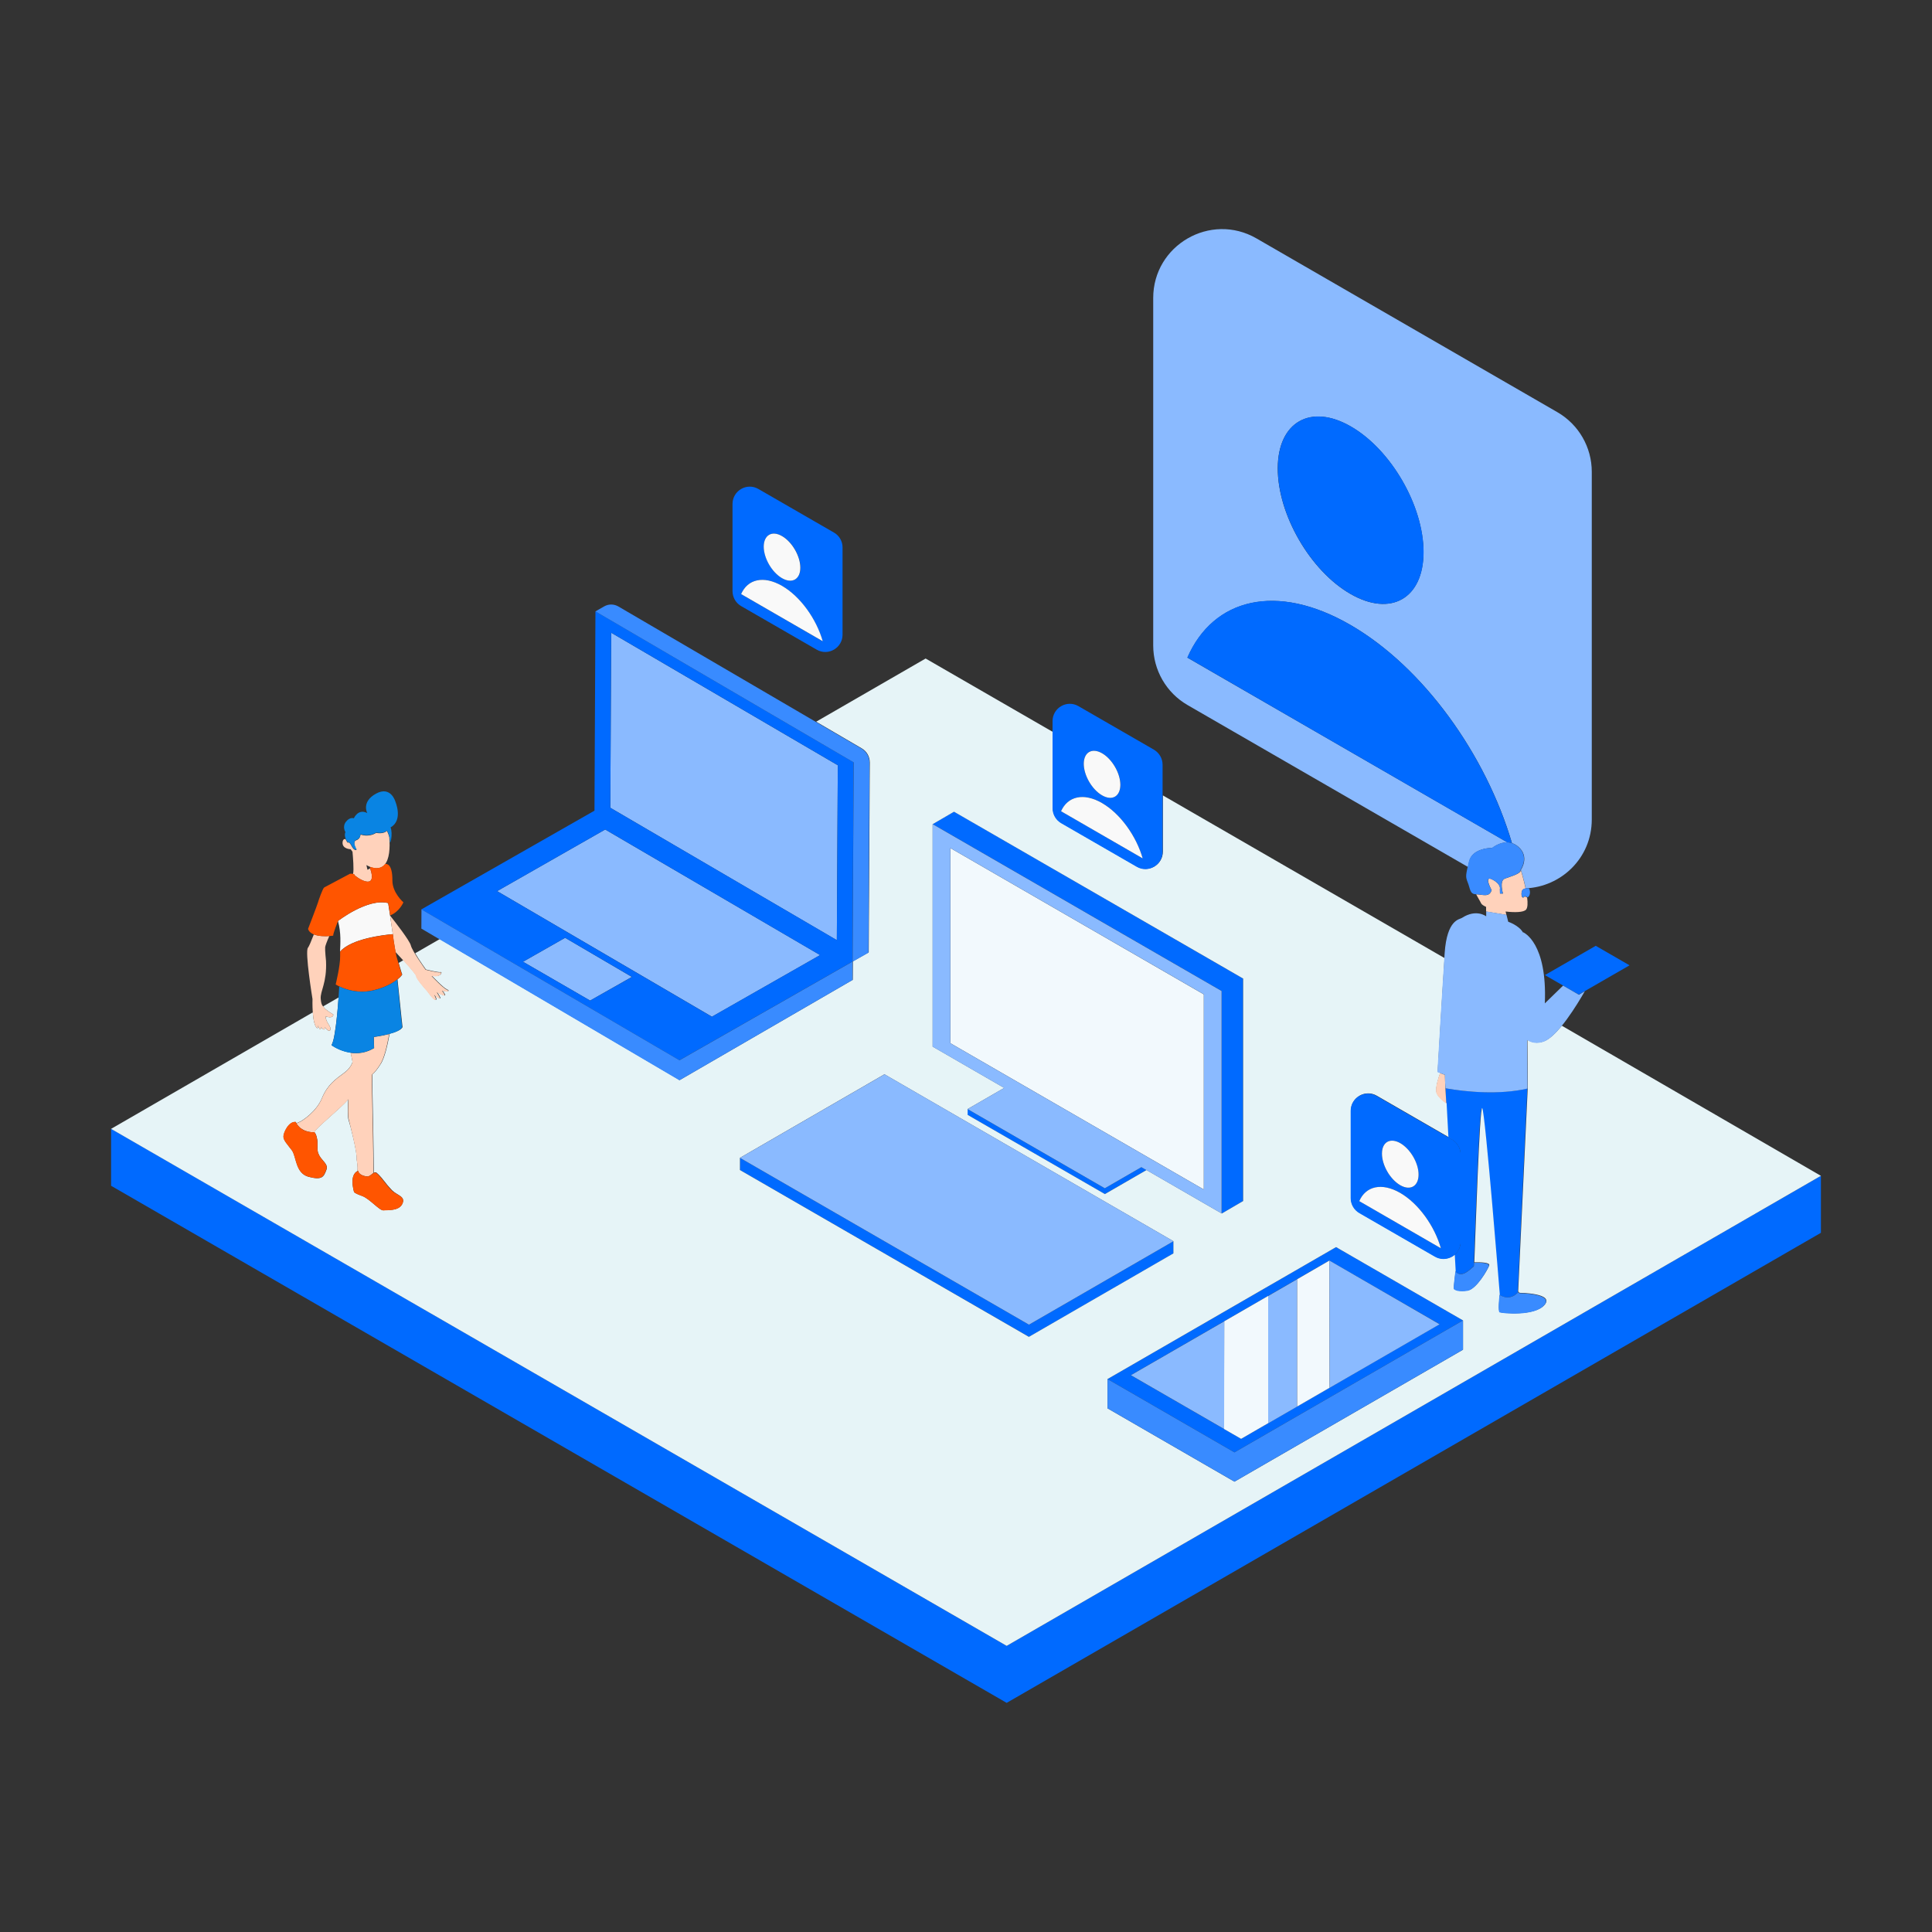
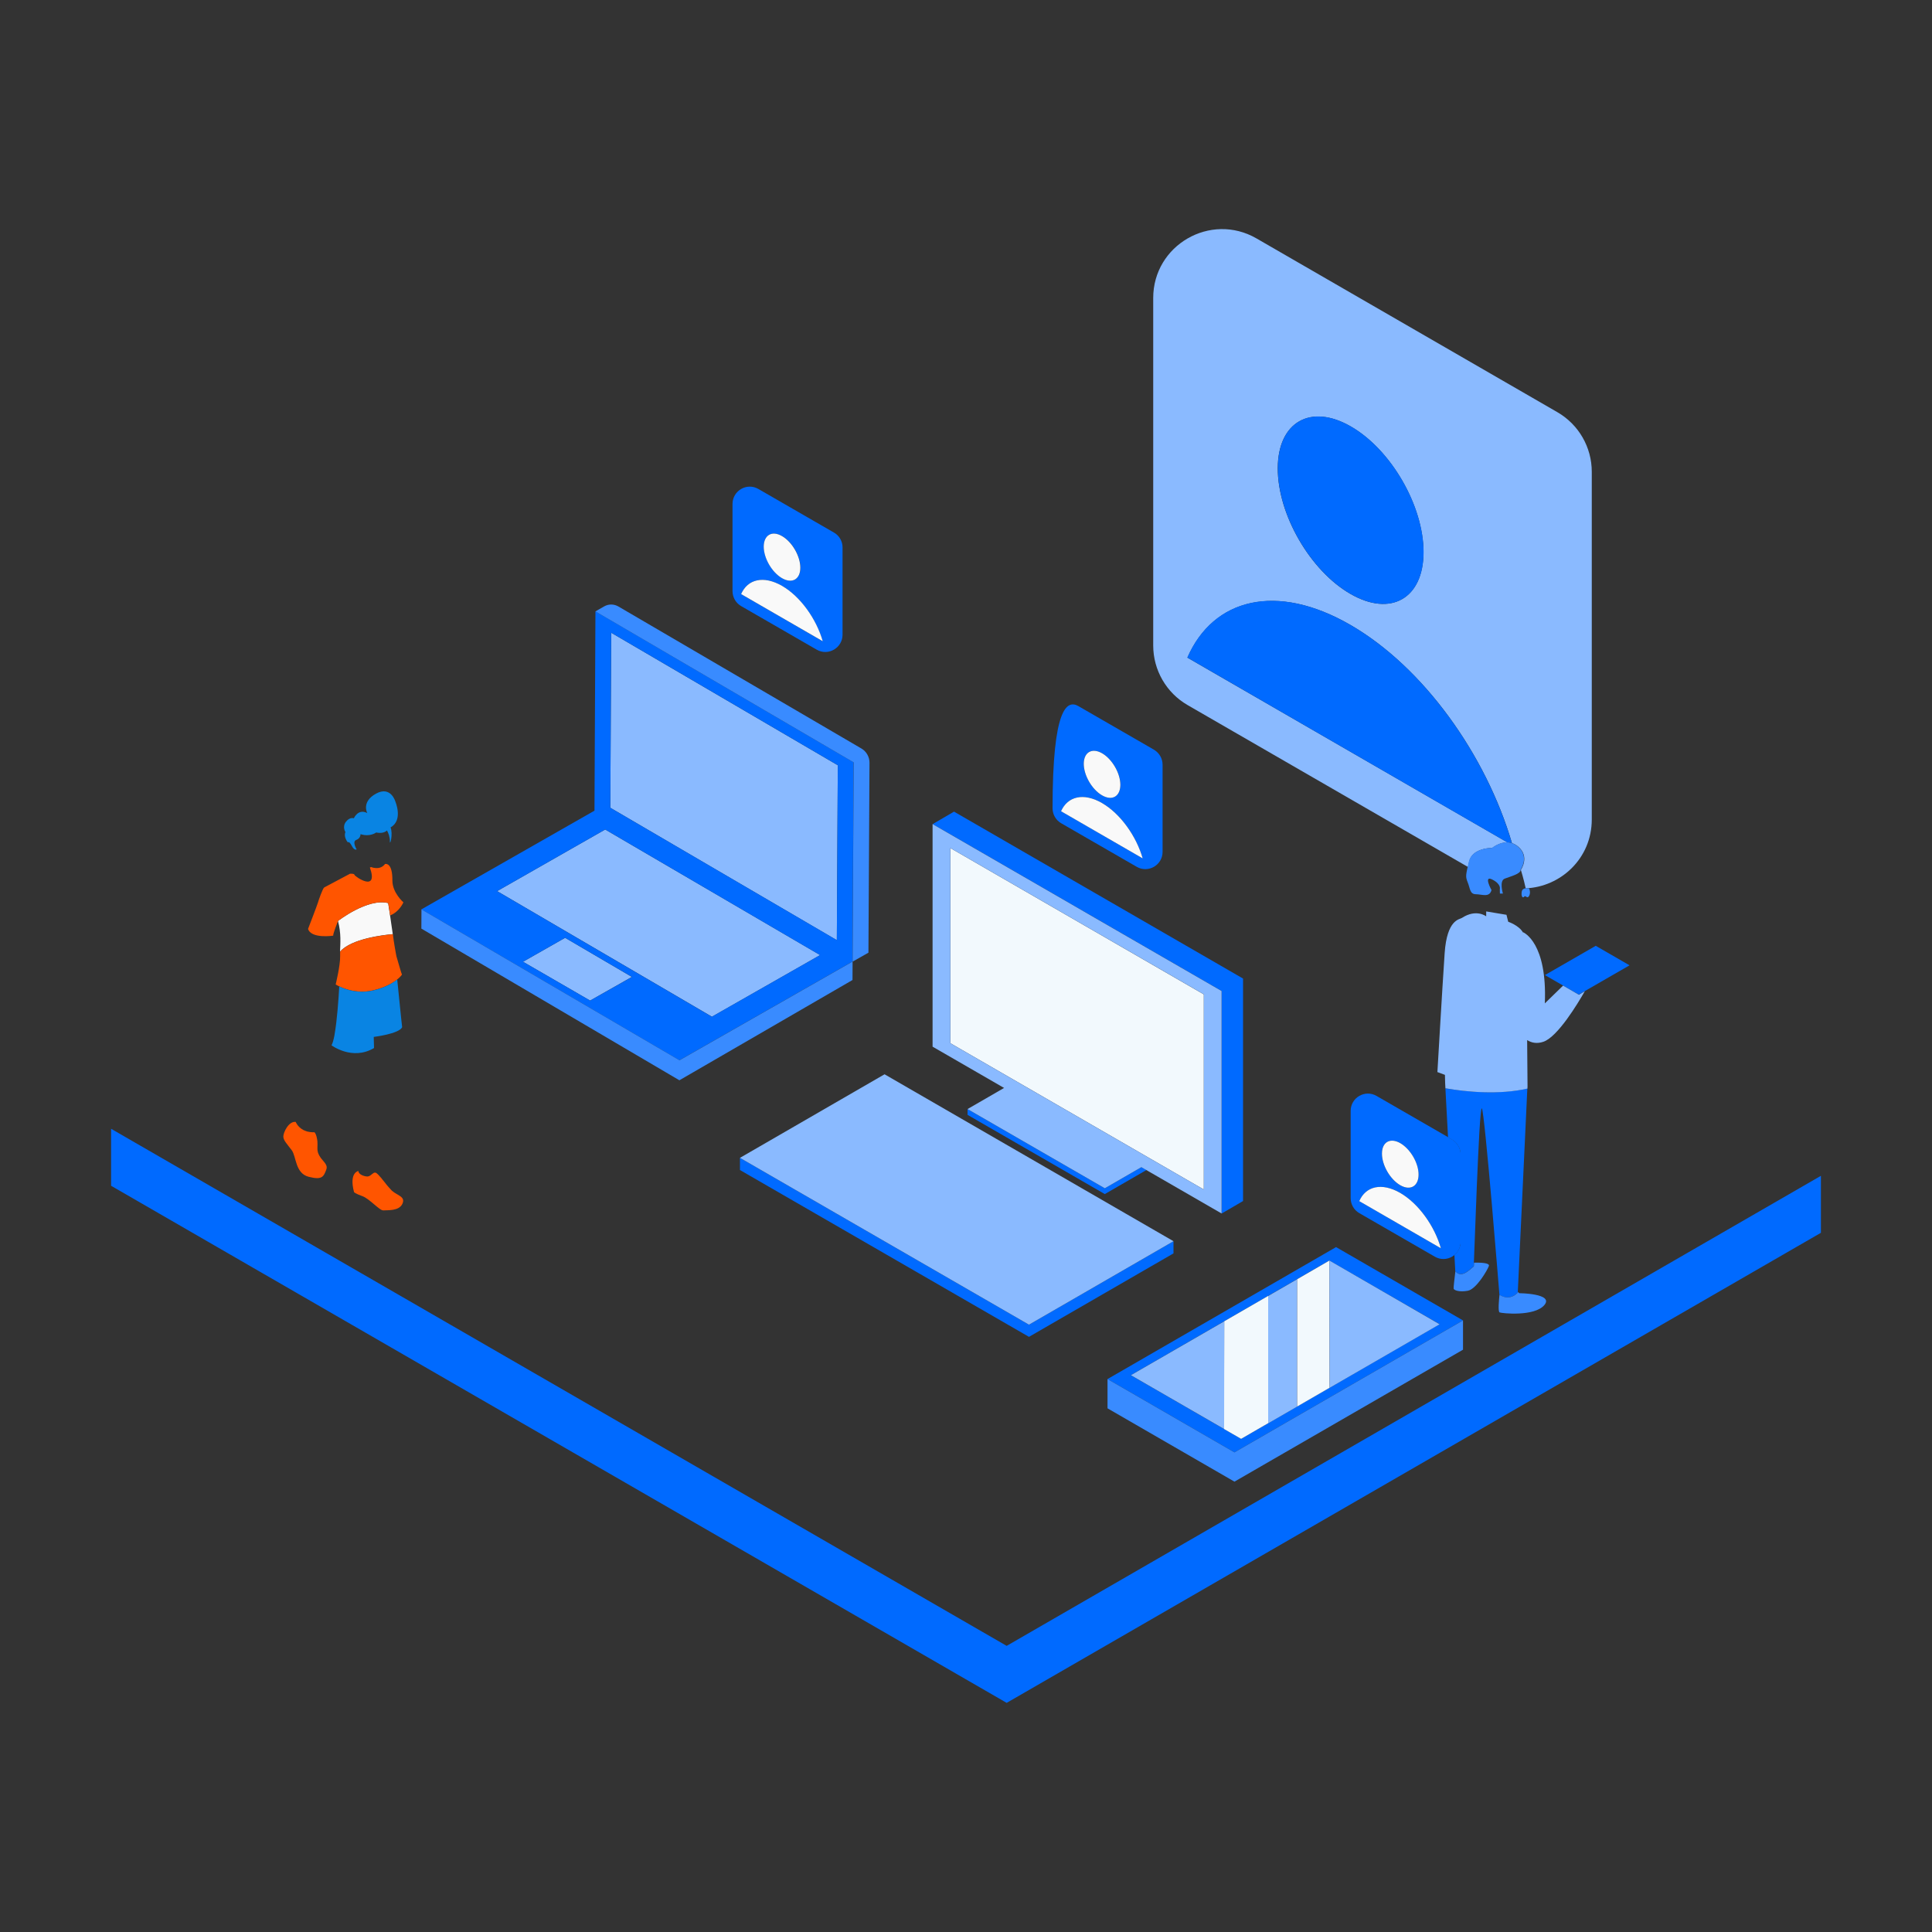
<svg xmlns="http://www.w3.org/2000/svg" width="600" height="600" viewBox="0 0 600 600" fill="none">
  <rect x="0" y="0" width="600" height="600" fill="#333333" stroke="none" />
  <path d="M565.5 365.16V382.86L312.63 528.84L34.5 368.25V350.55L312.63 511.14L565.5 365.16ZM454.35 410.07L383.37 451.05L343.95 428.28L414.93 387.3L454.35 410.07ZM385.44 446.85L447.09 411.24L412.83 391.47L351.18 427.08L385.44 446.85ZM319.56 411.39L229.8 359.58V363.36L319.56 415.17L364.44 389.25V385.47L319.56 411.39ZM386.04 303.9V372.99L379.41 376.86V307.77L289.65 255.93L296.28 252.06L386.04 303.9ZM356.04 363.36L343.11 370.83L300.48 346.23V344.43L343.11 369.03L354.48 362.46L338.25 353.07L356.04 363.36ZM448.89 337.98L448.8 336.45L449.7 353.19L450.93 353.91C452.58 354.87 453.6 356.64 453.6 358.56V385.62C453.6 387.33 452.82 388.77 451.68 389.73L451.95 394.77C454.11 397.56 457.53 393 457.65 393.36C457.77 393.72 459.3 343.23 460.2 344.22C461.1 345.24 465.66 402.12 465.66 402.12C469.08 404.28 471.36 401.37 471.36 401.37L474.36 337.38L474.33 338.04C465.57 340.05 455.43 339.09 448.89 337.98ZM495.57 293.73L479.79 302.82L490.29 308.88L506.07 299.79L495.57 293.73Z" fill="#006AFF" />
-   <path d="M114.33 365.31C114.36 365.31 114.36 365.31 114.39 365.31C114.42 365.31 114.45 365.31 114.48 365.28C114.42 365.28 114.39 365.28 114.33 365.31ZM114.57 365.22C114.57 365.22 114.54 365.22 114.54 365.25C114.51 365.25 114.51 365.25 114.48 365.28C114.51 365.25 114.54 365.25 114.57 365.22ZM116.16 325.47C115.98 325.59 115.77 325.68 115.59 325.8C115.8 325.71 115.98 325.59 116.16 325.47ZM114.72 365.16C114.69 365.16 114.69 365.19 114.66 365.19C114.63 365.19 114.63 365.22 114.6 365.22C114.66 365.19 114.69 365.19 114.72 365.16ZM115.44 325.89C115.29 325.95 115.17 326.01 115.02 326.1C115.14 326.01 115.29 325.95 115.44 325.89ZM113.37 307.92C113.43 307.92 113.49 307.92 113.58 307.92C113.52 307.92 113.43 307.92 113.37 307.92ZM111.9 326.97C112.05 326.94 112.23 326.91 112.38 326.88C112.23 326.94 112.05 326.97 111.9 326.97ZM111.66 327C111.57 327 111.48 327.03 111.39 327.03C111.48 327.03 111.57 327.03 111.66 327ZM115.02 364.98C114.96 365.01 114.93 365.04 114.9 365.07C114.9 365.07 114.87 365.07 114.87 365.1C114.93 365.04 114.99 365.01 115.02 364.98ZM114.3 365.31C114.21 365.34 114.12 365.34 114.03 365.34C114.09 365.34 114.12 365.34 114.18 365.34C114.21 365.34 114.21 365.34 114.24 365.34C114.27 365.31 114.27 365.31 114.3 365.31ZM117.99 321.72H117.96C117.96 321.72 117.96 321.72 117.99 321.72ZM118.41 321.63C118.38 321.63 118.35 321.63 118.32 321.66C118.32 321.66 118.35 321.66 118.41 321.63ZM116.52 321.96C116.49 321.96 116.46 321.96 116.43 321.96C116.49 321.96 116.52 321.96 116.52 321.96ZM118.8 321.57C118.77 321.57 118.71 321.6 118.68 321.6C118.71 321.57 118.74 321.57 118.8 321.57ZM117 321.87C116.97 321.87 116.94 321.87 116.91 321.87C116.94 321.9 116.97 321.9 117 321.87ZM120.03 321.3C120 321.3 119.94 321.33 119.91 321.33C119.94 321.33 119.97 321.3 120.03 321.3ZM120.66 305.85C120.6 305.88 120.57 305.91 120.51 305.94C120.54 305.91 120.6 305.88 120.66 305.85ZM120.45 321.21C120.42 321.21 120.39 321.24 120.36 321.24C120.36 321.21 120.42 321.21 120.45 321.21ZM115.11 307.71C115.17 307.71 115.26 307.68 115.32 307.68C115.26 307.68 115.2 307.68 115.11 307.71ZM119.61 321.39C119.55 321.39 119.52 321.42 119.46 321.42C119.52 321.42 119.55 321.42 119.61 321.39ZM452.94 388.29C452.97 388.26 452.97 388.23 453 388.17C452.97 388.2 452.94 388.23 452.94 388.29ZM453.15 387.87C453.12 387.9 453.12 387.96 453.09 387.99C453.09 387.96 453.12 387.93 453.15 387.87ZM452.82 388.44C452.79 388.47 452.79 388.5 452.76 388.53C452.79 388.5 452.82 388.47 452.82 388.44ZM116.37 321.96C116.34 321.96 116.34 321.96 116.31 321.96C116.31 321.99 116.34 321.99 116.37 321.96ZM453.42 387.12C453.39 387.21 453.36 387.27 453.33 387.36C453.36 387.3 453.39 387.21 453.42 387.12ZM453.6 386.1C453.6 386.19 453.6 386.25 453.57 386.34C453.6 386.25 453.6 386.16 453.6 386.1ZM453.45 387C453.48 386.94 453.48 386.88 453.51 386.79C453.48 386.85 453.48 386.94 453.45 387ZM453.54 386.67C453.54 386.61 453.57 386.52 453.57 386.46C453.54 386.52 453.54 386.58 453.54 386.67ZM350.76 257.76C350.1 256.77 349.41 255.84 348.69 254.97C349.41 255.87 350.1 256.8 350.76 257.76ZM352.23 260.19C351.99 259.77 351.78 259.38 351.54 258.96C351.75 259.35 351.99 259.77 352.23 260.19ZM345.87 252.06C346.2 252.36 346.53 252.66 346.83 252.99C346.5 252.66 346.2 252.33 345.87 252.06ZM112.59 326.85C112.71 326.82 112.83 326.79 112.95 326.79C112.83 326.82 112.71 326.85 112.59 326.85ZM348.69 254.97C348.09 254.25 347.49 253.59 346.83 252.96C347.46 253.59 348.09 254.28 348.69 254.97ZM345.36 251.61C345.03 251.34 344.7 251.04 344.34 250.8C344.67 251.07 345.03 251.34 345.36 251.61ZM338.22 242.76C337.95 242.31 337.74 241.86 337.53 241.38C337.74 241.86 337.98 242.31 338.22 242.76ZM337.14 247.59C336.84 247.56 336.51 247.53 336.21 247.53C336.51 247.53 336.84 247.53 337.14 247.59ZM339.54 244.62C339.87 245.01 340.2 245.37 340.56 245.7C340.2 245.37 339.84 245.01 339.54 244.62ZM338.61 247.86C338.28 247.77 337.95 247.71 337.62 247.65C337.95 247.71 338.25 247.77 338.61 247.86ZM442.05 377.01C441.81 376.68 441.54 376.35 441.27 376.05C441.54 376.38 441.78 376.68 442.05 377.01ZM92.16 349.11C92.25 349.23 92.34 349.38 92.49 349.56C92.43 349.47 92.37 349.41 92.34 349.35C92.31 349.32 92.31 349.29 92.28 349.26C92.22 349.2 92.19 349.14 92.16 349.11ZM93.03 350.16C93.12 350.25 93.21 350.34 93.33 350.4C93.21 350.31 93.12 350.25 93.03 350.16ZM93.42 350.46C93.66 350.64 93.9 350.79 94.17 350.94C94.02 350.88 93.9 350.79 93.78 350.7C93.75 350.67 93.72 350.64 93.66 350.64C93.57 350.58 93.51 350.52 93.42 350.46ZM93.03 350.13C93 350.1 93 350.1 92.97 350.07C92.91 350.01 92.85 349.95 92.79 349.89C92.85 349.98 92.94 350.04 93.03 350.13ZM92.52 349.59L92.49 349.56C92.49 349.56 92.49 349.59 92.52 349.59ZM92.52 349.62C92.58 349.68 92.61 349.74 92.67 349.8L92.7 349.83C92.64 349.77 92.58 349.68 92.52 349.62ZM109.23 327C109.26 327 109.29 327 109.35 327C109.32 327 109.29 327 109.23 327ZM431.91 354.27C432.21 354.24 432.54 354.24 432.9 354.3C432.57 354.24 432.24 354.21 431.91 354.27ZM433.44 354.39C433.77 354.48 434.1 354.6 434.43 354.78C434.1 354.63 433.77 354.48 433.44 354.39ZM425.16 369.51C425.52 369.3 425.88 369.15 426.27 369C425.88 369.12 425.52 369.3 425.16 369.51ZM443.34 378.84C445.14 381.57 446.58 384.6 447.45 387.63C446.58 384.63 445.17 381.57 443.34 378.84ZM424.14 370.2C424.32 370.05 424.47 369.93 424.65 369.81C424.5 369.93 424.32 370.05 424.14 370.2ZM451.92 389.55L451.89 389.58C451.92 389.55 451.92 389.55 451.92 389.55ZM434.73 354.93C434.76 354.96 434.82 354.99 434.85 354.99C435.27 355.23 435.66 355.53 436.05 355.83C435.66 355.5 435.24 355.23 434.85 354.99C434.82 354.99 434.79 354.96 434.73 354.93ZM442.23 377.28C442.47 377.61 442.71 377.94 442.95 378.27C442.74 377.94 442.5 377.61 442.23 377.28ZM430.14 362.46C430.35 362.91 430.56 363.39 430.83 363.84C430.56 363.39 430.32 362.94 430.14 362.46ZM430.83 363.84C431.1 364.29 431.37 364.71 431.67 365.13C431.37 364.71 431.07 364.29 430.83 363.84ZM440.19 366.78C440.34 366.39 440.43 365.97 440.49 365.49C440.43 365.94 440.34 366.39 440.19 366.78ZM440.52 364.83C440.52 365.07 440.52 365.28 440.49 365.49C440.52 365.25 440.52 365.04 440.52 364.83C440.52 364.38 440.49 363.93 440.4 363.45C440.49 363.9 440.52 364.38 440.52 364.83ZM432.12 365.7C432.27 365.88 432.45 366.09 432.63 366.27C432.45 366.09 432.27 365.91 432.12 365.7ZM438.45 373.14C438.12 372.84 437.79 372.57 437.46 372.3C437.79 372.54 438.12 372.84 438.45 373.14ZM121.44 305.43C121.41 305.43 121.41 305.46 121.38 305.46C121.41 305.46 121.44 305.46 121.44 305.43ZM120.93 305.73C120.96 305.7 121.02 305.7 121.05 305.67C121.02 305.67 120.99 305.7 120.93 305.73ZM111.93 307.95C111.87 307.95 111.81 307.95 111.75 307.95C111.81 307.92 111.87 307.95 111.93 307.95ZM111.18 307.89C111.12 307.89 111.06 307.89 111 307.89C111.09 307.89 111.15 307.89 111.18 307.89ZM110.58 327.06C110.52 327.06 110.49 327.06 110.43 327.06C110.49 327.06 110.55 327.06 110.58 327.06ZM116.76 307.32C116.82 307.29 116.91 307.29 116.97 307.26C116.91 307.29 116.85 307.29 116.76 307.32ZM117.39 307.14C117.48 307.11 117.54 307.08 117.63 307.08C117.54 307.11 117.45 307.11 117.39 307.14ZM118.74 306.69C118.65 306.72 118.59 306.75 118.5 306.78C118.59 306.75 118.68 306.72 118.74 306.69ZM109.71 307.71C109.65 307.71 109.59 307.68 109.53 307.68C109.62 307.71 109.65 307.71 109.71 307.71ZM119.04 306.57C119.1 306.54 119.19 306.51 119.25 306.48C119.19 306.51 119.13 306.54 119.04 306.57ZM324.45 345.12L350.46 360.15L342.03 355.29L324.45 345.12ZM565.5 365.16L312.63 511.14L34.5 350.58L97.14 314.4C97.29 316.47 97.65 318.66 98.49 319.32C98.49 319.32 98.82 319.41 98.7 318.48C98.7 318.48 99.57 320.73 99.72 319.02C99.72 319.02 101.04 320.61 100.83 319.02C100.83 319.02 102.27 320.85 102.6 319.8C102.93 318.72 101.25 317.73 101.1 315.63C101.1 315.63 103.41 316.53 103.53 315.09C103.53 315.09 100.89 313.47 100.65 312.93C100.59 312.78 100.47 312.66 100.35 312.54L105.15 309.78C104.88 313.5 104.49 317.79 103.95 320.91C103.89 321.33 103.8 321.72 103.74 322.08C103.74 322.08 103.74 322.08 103.74 322.11C103.71 322.29 103.65 322.47 103.62 322.62C103.59 322.77 103.56 322.95 103.5 323.07V323.1C103.47 323.25 103.41 323.37 103.38 323.52C103.38 323.55 103.38 323.55 103.35 323.58C103.32 323.7 103.29 323.82 103.23 323.91V323.94C103.2 324.06 103.14 324.15 103.11 324.24C103.11 324.27 103.08 324.27 103.08 324.3C103.05 324.39 102.99 324.48 102.96 324.57C102.96 324.57 105.42 326.43 108.9 326.91C109.23 328.41 109.41 329.37 109.41 329.37C109.41 329.37 109.44 329.55 109.47 329.88C109.11 330.84 108.39 332.04 106.98 333.09C104.16 335.16 101.67 336.9 99.99 341.01C98.31 345.12 93.96 348.09 92.73 348.54C92.55 348.6 92.31 348.69 92.07 348.81C92.1 348.87 92.13 348.93 92.16 348.99C91.95 348.66 91.89 348.45 91.89 348.45C89.7 348.15 88.02 351.78 88.05 353.01C88.08 354.21 89.22 355.32 90.66 357.24C92.1 359.16 91.71 364.41 95.91 365.49C100.11 366.57 100.56 365.46 101.4 363.24C101.91 361.92 100.77 361.02 99.78 359.76C99.69 359.67 99.63 359.55 99.54 359.46C99.54 359.43 99.51 359.43 99.51 359.4C99.45 359.28 99.36 359.19 99.3 359.07C99.3 359.07 99.3 359.04 99.27 359.04C99.21 358.92 99.15 358.83 99.09 358.71C99.09 358.68 99.06 358.68 99.06 358.65C99 358.53 98.94 358.41 98.91 358.29C98.91 358.29 98.91 358.26 98.88 358.26C98.82 358.11 98.76 357.96 98.73 357.81C98.73 357.78 98.73 357.78 98.73 357.75C98.7 357.6 98.67 357.45 98.64 357.3C98.61 357.18 98.61 357.03 98.61 356.91C98.61 356.88 98.61 356.85 98.61 356.82C98.61 356.67 98.61 356.49 98.61 356.34C98.64 355.68 98.64 355.14 98.61 354.63C98.61 354.63 98.61 354.63 98.61 354.6C98.61 354.6 98.61 354.6 98.61 354.57C98.61 354.48 98.58 354.39 98.58 354.3C98.58 354.24 98.58 354.18 98.55 354.12C98.55 354.03 98.52 353.94 98.52 353.85C98.52 353.82 98.52 353.76 98.49 353.73C98.4 353.16 98.25 352.71 98.13 352.38C98.04 352.17 97.95 351.99 97.86 351.87C97.8 351.78 97.77 351.75 97.74 351.72C97.71 351.69 97.68 351.66 97.68 351.66C97.65 351.66 97.59 351.66 97.56 351.66C97.98 350.4 105.51 344.46 108.15 341.43C107.94 344.13 107.97 347.01 108.24 347.79C108.72 349.14 111.06 358.29 110.76 360.03C110.76 360.03 111.27 362.73 110.97 363.51C110.94 363.6 110.91 363.69 110.85 363.78C110.1 364.2 108.75 365.61 109.95 370.2C109.95 370.2 110.25 370.65 112.5 371.43C114.75 372.24 117.9 376.02 119.07 375.87C120.24 375.72 123.87 376.17 124.95 373.86C126.03 371.55 123.45 371.28 121.83 369.72C121.8 369.69 121.74 369.63 121.71 369.6C121.41 369.3 121.11 368.97 120.78 368.58C120.66 368.43 120.51 368.28 120.39 368.13C120.27 367.98 120.12 367.8 120 367.65C119.91 367.53 119.79 367.41 119.7 367.26C119.49 366.99 119.28 366.75 119.07 366.48C119.01 366.39 118.92 366.33 118.86 366.24C118.86 366.24 118.86 366.24 118.86 366.21C118.8 366.12 118.74 366.06 118.65 365.97C118.65 365.97 118.65 365.97 118.65 365.94C118.59 365.85 118.53 365.79 118.44 365.7C117.87 365.04 117.36 364.5 117 364.23C116.91 364.17 116.85 364.14 116.79 364.11C116.76 364.11 116.73 364.08 116.7 364.08C116.67 364.08 116.64 364.08 116.61 364.08C116.55 364.08 116.49 364.08 116.46 364.08H116.43C116.4 364.08 116.34 364.11 116.31 364.11H116.28C116.25 364.11 116.19 364.14 116.16 364.17C116.13 364.17 116.1 364.2 116.1 364.2C116.1 364.17 116.1 364.17 116.1 364.14C116.13 363.45 115.92 351.36 115.92 351.36L115.62 336.57C115.62 336.57 115.65 335.28 115.68 333.63C116.31 333.12 117.18 332.13 118.32 330.3C119.4 328.53 120.3 324.96 120.99 321.06C122.82 320.58 124.56 319.89 125.01 318.99L124.68 315.96L123.45 304.17C124.56 303.3 124.98 302.61 124.92 302.61C124.86 302.61 124.29 300.69 123.81 299.04L125.31 298.17C127.47 300.54 129.33 302.73 129.33 303.12C129.33 304.05 132.81 307.86 132.81 307.86C132.81 307.86 134.76 310.68 135.33 310.53C135.9 310.38 134.97 308.91 134.97 308.91C134.97 308.91 135.93 309.9 136.59 310.05C137.25 310.23 135.78 308.16 135.78 308.16C135.78 308.16 137.52 309.15 138.09 309.15C138.69 309.18 137.4 307.65 137.4 307.65C139.05 308.13 139.95 307.74 138.81 307.26C137.67 306.78 134.13 303.03 134.13 303.03C137.13 303.57 137.46 301.71 136.83 301.89C136.2 302.07 132.27 301.08 132.27 301.08C132.27 301.08 130.29 298.35 128.94 296.04L136.59 291.63L211.08 335.43L264.84 304.29L264.87 298.56L269.79 295.77L270.12 236.79C270.12 234.99 269.19 233.31 267.63 232.41L253.47 224.13L287.46 204.51L326.97 227.31V250.92C326.97 252.84 327.99 254.61 329.64 255.57L353.1 269.1C356.67 271.17 361.14 268.59 361.14 264.45V247.02L448.62 297.54C447.87 308.94 446.49 332.85 446.49 332.85L447.3 333.15C446.76 334.71 445.8 337.53 446.1 339.12C446.31 340.26 447.93 341.73 449.25 342.63L448.98 337.41L449.82 353.1L451.05 353.82L427.59 340.29C424.02 338.22 419.55 340.8 419.55 344.94V372C419.55 373.92 420.57 375.69 422.22 376.65L445.68 390.18C447.78 391.38 450.18 390.99 451.8 389.64L452.07 394.62C451.8 396.87 451.47 399.75 451.53 400.05C451.62 400.53 453.24 401.19 455.91 400.71C458.58 400.23 462 394.32 462.48 393C462.84 392.01 459.6 391.98 457.86 392.01C458.19 384.27 459.51 343.2 460.32 344.13C461.22 345.15 465.78 402.03 465.78 402.03C465.78 402.03 465.78 402 465.78 401.94C465.63 403.32 465.24 407.25 465.81 407.49C466.47 407.79 476.67 408.81 479.7 405.21C482.76 401.58 471.9 401.49 471.9 401.49C471.9 401.49 471.72 401.31 471.48 401.1L474.48 337.29C474.48 337.29 474.45 330.96 474.36 322.89C475.62 323.73 477.33 324.15 479.43 323.4C481.14 322.8 483.12 320.88 485.04 318.54L565.5 365.16ZM289.65 325.02L311.88 337.86L300.51 344.43V346.23L343.14 370.83L356.07 363.36L379.44 376.86L386.07 372.99V303.9L296.28 252.09L289.65 255.96V325.02ZM319.53 415.17L364.41 389.25V385.47L274.68 333.63L229.8 359.58V363.36L319.53 415.17ZM454.35 410.07L414.93 387.3L343.95 428.28V437.37L383.37 460.14L454.35 419.16V410.07Z" fill="#E6F4F7" />
  <path d="M412.86 391.47L412.92 430.98L402.81 436.83V397.29L412.86 391.47ZM380.19 410.34L380.13 443.79L385.44 446.85L393.84 441.99V402.45L380.19 410.34ZM295.14 263.37V323.97L373.86 369.42V308.82L295.14 263.37Z" fill="#F2F9FD" />
  <path d="M456.27 267.54C457.23 263.25 463.47 263.31 463.47 263.31C463.47 263.31 465.57 261.57 468.12 261.6L368.76 204.24C376.83 185.82 396.48 180.84 419.37 194.07C442.08 207.18 461.49 234.42 469.56 261.84C470.19 262.05 470.85 262.38 471.48 262.92C475.2 266.07 472.32 270.15 472.32 270.15C472.32 270.15 473.19 272.94 473.82 275.88C484.65 275.43 494.34 266.64 494.34 254.49V146.52C494.34 138.87 490.26 131.82 483.66 128.01L390.21 74.04C375.96 65.82 358.14 76.11 358.14 92.55V200.46C358.14 208.11 362.22 215.16 368.82 218.97L455.91 269.25C455.97 268.8 456.12 268.2 456.27 267.54ZM419.52 132.45C432.03 139.65 442.11 157.14 442.08 171.51C442.05 185.88 431.88 191.67 419.37 184.44C406.86 177.24 396.78 159.75 396.81 145.38C396.87 131.04 407.04 125.25 419.52 132.45ZM260.19 237.66L259.89 291.99L189.54 250.86L189.81 196.5L260.19 237.66ZM187.95 257.61L154.38 276.75L221.1 315.75L254.7 296.61L187.95 257.61ZM175.5 291.24L162.42 298.68L183.27 310.74L196.23 303.39L175.5 291.24Z" fill="#8ABAFF" />
  <path d="M184.92 189.84L184.62 251.76L264.75 298.62L265.08 236.73L184.92 189.84ZM259.89 291.96L189.54 250.86L189.81 196.5L260.19 237.66L259.89 291.96ZM184.62 251.76L130.86 282.42L210.99 329.28L264.75 298.62L184.62 251.76ZM183.27 310.74L162.42 298.68L175.5 291.24L196.26 303.39L183.27 310.74ZM154.38 276.75L187.95 257.61L254.67 296.61L221.07 315.75L154.38 276.75Z" fill="#006AFF" />
-   <path d="M396.84 145.38C396.87 131.01 407.04 125.22 419.55 132.45C432.06 139.65 442.14 157.14 442.11 171.51C442.08 185.88 431.91 191.67 419.4 184.44C406.89 177.24 396.78 159.75 396.84 145.38ZM469.53 261.81C461.46 234.39 442.05 207.15 419.34 194.04C396.42 180.81 376.77 185.79 368.73 204.21L468.09 261.6C468.57 261.6 469.05 261.66 469.53 261.81ZM261.66 170.01V197.1C261.66 201.24 257.19 203.82 253.62 201.75L230.16 188.22C228.51 187.26 227.49 185.49 227.49 183.57V156.51C227.49 152.37 231.96 149.79 235.53 151.86L258.99 165.39C260.64 166.32 261.66 168.09 261.66 170.01ZM237.21 169.74C237.21 173.34 239.73 177.72 242.88 179.55C246 181.35 248.55 179.91 248.58 176.31C248.58 172.71 246.06 168.33 242.91 166.5C239.76 164.67 237.21 166.14 237.21 169.74ZM255.48 199.14C253.5 192.21 248.58 185.28 242.85 181.95C237.09 178.62 232.17 179.88 230.16 184.5L255.48 199.14ZM361.05 237.48V264.54C361.05 268.68 356.58 271.26 353.01 269.19L329.55 255.66C327.9 254.7 326.88 252.93 326.88 251.01V223.95C326.88 219.81 331.35 217.23 334.92 219.3L358.38 232.83C360 233.79 361.05 235.56 361.05 237.48ZM336.57 237.18C336.57 240.78 339.09 245.16 342.24 246.99C345.36 248.79 347.91 247.35 347.94 243.75C347.97 240.15 345.42 235.77 342.27 233.94C339.15 232.14 336.6 233.58 336.57 237.18ZM354.87 266.58C352.89 259.65 347.97 252.72 342.24 249.39C336.48 246.06 331.56 247.32 329.55 251.94L354.87 266.58ZM453.63 358.56V385.62C453.63 389.76 449.16 392.34 445.59 390.27L422.13 376.74C420.48 375.78 419.46 374.01 419.46 372.09V345C419.46 340.86 423.93 338.28 427.5 340.35L450.96 353.88C452.61 354.87 453.63 356.64 453.63 358.56ZM429.18 358.26C429.18 361.86 431.7 366.24 434.85 368.07C438 369.9 440.52 368.43 440.55 364.83C440.55 361.23 438.03 356.85 434.88 355.02C431.73 353.22 429.18 354.66 429.18 358.26ZM447.48 387.66C445.5 380.73 440.58 373.8 434.85 370.47C429.09 367.14 424.17 368.4 422.16 373.02L447.48 387.66Z" fill="#006AFF" />
+   <path d="M396.84 145.38C396.87 131.01 407.04 125.22 419.55 132.45C432.06 139.65 442.14 157.14 442.11 171.51C442.08 185.88 431.91 191.67 419.4 184.44C406.89 177.24 396.78 159.75 396.84 145.38ZM469.53 261.81C461.46 234.39 442.05 207.15 419.34 194.04C396.42 180.81 376.77 185.79 368.73 204.21L468.09 261.6C468.57 261.6 469.05 261.66 469.53 261.81ZM261.66 170.01V197.1C261.66 201.24 257.19 203.82 253.62 201.75L230.16 188.22C228.51 187.26 227.49 185.49 227.49 183.57V156.51C227.49 152.37 231.96 149.79 235.53 151.86L258.99 165.39C260.64 166.32 261.66 168.09 261.66 170.01ZM237.21 169.74C237.21 173.34 239.73 177.72 242.88 179.55C246 181.35 248.55 179.91 248.58 176.31C248.58 172.71 246.06 168.33 242.91 166.5C239.76 164.67 237.21 166.14 237.21 169.74ZM255.48 199.14C253.5 192.21 248.58 185.28 242.85 181.95C237.09 178.62 232.17 179.88 230.16 184.5L255.48 199.14ZM361.05 237.48V264.54C361.05 268.68 356.58 271.26 353.01 269.19L329.55 255.66C327.9 254.7 326.88 252.93 326.88 251.01C326.88 219.81 331.35 217.23 334.92 219.3L358.38 232.83C360 233.79 361.05 235.56 361.05 237.48ZM336.57 237.18C336.57 240.78 339.09 245.16 342.24 246.99C345.36 248.79 347.91 247.35 347.94 243.75C347.97 240.15 345.42 235.77 342.27 233.94C339.15 232.14 336.6 233.58 336.57 237.18ZM354.87 266.58C352.89 259.65 347.97 252.72 342.24 249.39C336.48 246.06 331.56 247.32 329.55 251.94L354.87 266.58ZM453.63 358.56V385.62C453.63 389.76 449.16 392.34 445.59 390.27L422.13 376.74C420.48 375.78 419.46 374.01 419.46 372.09V345C419.46 340.86 423.93 338.28 427.5 340.35L450.96 353.88C452.61 354.87 453.63 356.64 453.63 358.56ZM429.18 358.26C429.18 361.86 431.7 366.24 434.85 368.07C438 369.9 440.52 368.43 440.55 364.83C440.55 361.23 438.03 356.85 434.88 355.02C431.73 353.22 429.18 354.66 429.18 358.26ZM447.48 387.66C445.5 380.73 440.58 373.8 434.85 370.47C429.09 367.14 424.17 368.4 422.16 373.02L447.48 387.66Z" fill="#006AFF" />
  <path d="M242.88 166.5C246 168.3 248.55 172.71 248.55 176.31C248.55 179.91 246 181.38 242.85 179.55C239.7 177.72 237.18 173.34 237.18 169.74C237.21 166.14 239.76 164.67 242.88 166.5ZM230.16 184.5L255.51 199.14C253.53 192.21 248.61 185.28 242.88 181.95C237.09 178.62 232.17 179.88 230.16 184.5ZM336.57 237.18C336.57 240.78 339.09 245.16 342.24 246.99C345.39 248.82 347.91 247.35 347.94 243.75C347.94 240.15 345.42 235.77 342.27 233.94C339.15 232.14 336.6 233.58 336.57 237.18ZM329.52 251.94L354.87 266.58C352.89 259.65 347.97 252.72 342.24 249.39C336.48 246.06 331.56 247.32 329.52 251.94ZM429.18 358.26C429.18 361.86 431.7 366.24 434.85 368.07C437.97 369.87 440.52 368.43 440.55 364.83C440.58 361.23 438.03 356.85 434.88 355.02C431.73 353.22 429.18 354.66 429.18 358.26ZM422.13 373.02L447.48 387.66C445.5 380.73 440.58 373.8 434.85 370.47C429.06 367.14 424.14 368.4 422.13 373.02ZM104.97 286.02C104.97 286.02 114.15 278.85 120.54 280.47L121.14 284.31C121.14 284.31 121.53 287.1 121.98 290.1C119.19 290.34 109.11 291.48 105.6 295.53C105.69 292.98 105.99 289.89 104.97 286.02Z" fill="#F9F9F9" />
-   <path d="M449.16 342.72C447.84 341.82 446.22 340.35 446.01 339.21C445.71 337.62 446.67 334.8 447.21 333.24L448.74 333.81C448.77 335.37 448.8 336.24 448.8 336.24V336.51L449.16 342.72ZM467.31 272.88C465.57 273.57 466.77 277.5 466.77 277.5H465.84L465.81 276.12C465.81 276.12 466.29 274.62 463.47 273.15C460.65 271.68 463.23 276.42 463.23 276.42C462.57 278.85 460.32 277.74 458.43 277.74C459.06 278.94 459.72 279.96 459.99 280.56C460.17 280.92 460.74 281.28 461.52 281.64V283.08L467.82 284.13C467.73 283.77 467.67 283.41 467.58 283.08C470.46 283.41 473.19 283.35 473.94 282.48C474.45 281.88 474.48 280.41 474.27 278.73C473.94 278.67 473.61 278.19 473.34 278.55C472.92 279.12 472.32 278.52 472.56 277.02C472.68 276.27 473.25 276 473.79 275.94C473.16 272.97 472.29 270.18 472.29 270.18C472.41 271.38 469.08 272.19 467.31 272.88ZM108.9 263.73C108.9 263.73 109.11 264.03 109.47 264.51C109.62 266.16 109.95 270.06 109.65 271.41C109.89 271.47 110.1 271.56 110.13 271.74C110.19 272.19 117.48 277.26 114.96 269.67C114.66 269.82 114.36 269.97 114.12 270.12C114.03 269.64 113.91 269.13 113.79 268.65C114.3 268.95 114.81 269.19 115.35 269.37C115.77 269.52 116.22 269.61 116.67 269.64C117.9 269.7 118.8 269.28 119.46 268.53C120.93 266.82 121.17 263.4 120.9 260.04C120.72 259.23 120.42 258.51 120.15 258.03C119.64 258.51 118.65 258.99 116.79 258.66C116.79 258.66 114.84 260.13 111.93 259.17C111.93 259.17 111.99 260.52 110.61 260.97C109.23 261.45 110.73 263.91 110.73 263.91C110.73 263.91 110.04 264.39 109.23 262.83C108.42 261.27 108.15 261.66 108.03 261.72C107.97 261.75 107.58 261.24 107.31 260.58C106.86 260.52 106.44 260.73 106.38 261.66C106.29 263.7 108.9 263.73 108.9 263.73ZM138.72 307.35C137.58 306.87 134.04 303.12 134.04 303.12C137.04 303.66 137.37 301.8 136.74 301.98C136.11 302.16 132.18 301.17 132.18 301.17C132.18 301.17 128.01 295.38 127.59 293.61C127.26 292.17 122.82 286.44 121.14 284.34C121.17 284.46 121.53 287.19 121.98 290.1C122.01 290.22 122.01 290.37 122.04 290.49C122.04 290.58 122.07 290.67 122.07 290.79C122.1 291.09 122.16 291.36 122.19 291.66C122.19 291.75 122.22 291.84 122.22 291.93C122.31 292.59 122.43 293.22 122.52 293.82C122.55 293.94 122.55 294.06 122.58 294.18C122.67 294.72 122.76 295.2 122.82 295.65C125.73 298.77 129.18 302.61 129.18 303.15C129.18 304.08 132.66 307.89 132.66 307.89C132.66 307.89 134.61 310.71 135.18 310.56C135.75 310.41 134.82 308.94 134.82 308.94C134.82 308.94 135.78 309.93 136.44 310.08C137.1 310.26 135.63 308.19 135.63 308.19C135.63 308.19 137.37 309.18 137.94 309.18C138.54 309.21 137.25 307.68 137.25 307.68C138.96 308.22 139.86 307.8 138.72 307.35ZM110.73 360.03C110.73 360.03 111.24 362.73 110.94 363.51C110.91 363.6 110.88 363.69 110.82 363.78C111.03 363.66 111.18 363.63 111.24 363.63H111.27C111.27 364.62 112.86 365.28 113.97 365.34C114 365.34 114 365.34 114.03 365.34C114.09 365.34 114.12 365.34 114.18 365.34C114.21 365.34 114.21 365.34 114.24 365.34C114.27 365.34 114.3 365.34 114.33 365.31C114.36 365.31 114.36 365.31 114.39 365.31C114.42 365.31 114.45 365.28 114.48 365.28C114.51 365.28 114.51 365.28 114.54 365.25C114.57 365.25 114.6 365.22 114.63 365.22C114.66 365.22 114.66 365.22 114.69 365.19C114.72 365.19 114.75 365.16 114.78 365.16C114.78 365.16 114.81 365.16 114.81 365.13C114.84 365.1 114.87 365.1 114.9 365.07C114.9 365.07 114.93 365.07 114.93 365.04C114.96 365.01 114.99 365.01 115.02 364.98C115.02 364.98 115.02 364.98 115.05 364.98C115.35 364.77 115.62 364.5 115.89 364.32C115.92 364.29 115.95 364.29 115.98 364.26C115.98 364.23 115.98 364.23 115.98 364.2C116.01 363.51 115.8 351.42 115.8 351.42L115.5 336.63C115.5 336.63 115.53 335.34 115.56 333.69C116.19 333.18 117.06 332.19 118.2 330.36C119.28 328.59 120.18 325.02 120.87 321.12C118.53 321.75 116.1 322.05 116.1 322.05L116.13 323.37L116.19 325.5C113.61 327.03 111.06 327.27 108.9 326.97C109.23 328.47 109.41 329.43 109.41 329.43C109.41 329.43 109.44 329.61 109.47 329.94C109.11 330.9 108.39 332.1 106.98 333.15C104.16 335.22 101.67 336.96 99.99 341.07C98.31 345.18 93.96 348.15 92.73 348.6C92.55 348.66 92.31 348.75 92.07 348.87C92.1 348.93 92.13 348.99 92.16 349.05C92.16 349.08 92.19 349.11 92.22 349.11C92.25 349.14 92.28 349.2 92.31 349.26C92.34 349.29 92.34 349.32 92.37 349.35C92.43 349.41 92.49 349.5 92.55 349.56C92.58 349.59 92.58 349.59 92.61 349.62C92.67 349.68 92.7 349.74 92.76 349.8C92.79 349.83 92.82 349.86 92.85 349.89C92.91 349.95 92.97 350.01 93.03 350.07C93.06 350.1 93.09 350.13 93.09 350.13C93.18 350.22 93.27 350.31 93.39 350.37C93.42 350.4 93.45 350.4 93.48 350.43C93.57 350.49 93.66 350.55 93.75 350.61C93.78 350.64 93.81 350.67 93.87 350.67C93.99 350.76 94.11 350.82 94.26 350.91C94.47 351.03 94.71 351.12 94.95 351.21H94.98C95.1 351.24 95.19 351.3 95.31 351.33C95.34 351.33 95.37 351.33 95.37 351.36C95.49 351.39 95.61 351.42 95.73 351.45C95.76 351.45 95.76 351.45 95.79 351.45C95.94 351.48 96.06 351.51 96.21 351.54C96.24 351.54 96.24 351.54 96.27 351.54C96.39 351.57 96.51 351.57 96.63 351.6C96.66 351.6 96.72 351.6 96.78 351.6C96.9 351.6 96.99 351.63 97.11 351.63C97.17 351.63 97.2 351.63 97.26 351.63C97.38 351.63 97.5 351.63 97.65 351.63C98.07 350.37 105.6 344.43 108.24 341.4C108.03 344.1 108.06 346.98 108.33 347.76C108.66 349.14 111.03 358.32 110.73 360.03ZM98.49 319.32C98.49 319.32 98.82 319.41 98.7 318.48C98.7 318.48 99.57 320.73 99.72 319.02C99.72 319.02 101.04 320.61 100.83 319.02C100.83 319.02 102.27 320.85 102.6 319.8C102.93 318.72 101.25 317.73 101.1 315.63C101.1 315.63 103.41 316.53 103.53 315.09C103.53 315.09 100.89 313.47 100.65 312.93C100.44 312.39 99.78 312.6 99.6 310.17C99.42 307.74 101.55 305.28 101.25 298.44C101.25 298.44 100.89 295.08 100.98 294.18C101.01 293.76 101.55 292.29 102.27 290.7C101.01 290.79 98.97 290.79 97.47 290.19C96.63 292.35 95.94 293.97 95.64 294.33C94.62 295.44 97.05 310.26 97.05 310.26C97.05 310.26 96.78 318.03 98.49 319.32Z" fill="#FFD2BB" />
  <path d="M380.16 443.79L385.47 446.85L351.21 427.08L383.85 408.24L380.22 410.34L380.16 443.79ZM412.86 391.47L412.92 430.98L402.81 436.83V397.29L393.84 402.48V442.02L385.44 446.88L447.09 411.27L412.86 391.47ZM379.38 307.77V376.86L289.62 325.05V255.93L379.38 307.77ZM373.89 308.82L295.14 263.37V323.97L373.86 369.42V308.82H373.89ZM229.8 359.58L319.56 411.39L364.44 385.47L274.71 333.63L229.8 359.58ZM354.48 362.46L343.11 369.03L300.48 344.43L311.85 337.86L354.48 362.46ZM492.18 307.83C490.05 311.55 483.81 321.96 479.34 323.52C477.24 324.24 475.56 323.82 474.27 323.01C474.36 331.05 474.39 337.41 474.39 337.41L474.36 338.07C465.57 340.08 455.43 339.12 448.89 337.98L448.8 336.24C448.8 336.24 448.77 335.34 448.74 333.81L446.4 332.94C446.4 332.94 447.93 306.54 448.65 296.01C449.37 285.48 453.27 285.57 454.02 285.06C458.49 282.15 461.55 284.58 461.55 284.58V283.05L467.85 284.1C468.12 285.21 468.39 286.26 468.39 286.26C468.39 286.26 471.72 287.37 472.98 289.59L473.04 289.53C473.28 289.65 480.54 292.83 479.76 311.61L485.43 306.09L490.35 308.94L492.18 307.83Z" fill="#8ABAFF" />
  <path d="M124.95 373.89C123.87 376.17 120.24 375.78 119.07 375.9C117.9 376.02 114.75 372.24 112.5 371.46C110.25 370.65 109.95 370.23 109.95 370.23C108.33 364.08 111.3 363.66 111.3 363.66C111.3 364.65 112.89 365.31 114 365.37C114.03 365.37 114.03 365.37 114.06 365.37C114.93 365.37 115.47 364.56 116.07 364.26C116.1 364.23 116.16 364.23 116.19 364.2H116.22C116.25 364.2 116.31 364.17 116.34 364.17H116.37C116.43 364.17 116.46 364.17 116.52 364.17C116.55 364.17 116.58 364.17 116.61 364.17C116.64 364.17 116.67 364.2 116.7 364.2C116.76 364.23 116.85 364.29 116.91 364.32C117.3 364.59 117.78 365.13 118.35 365.79C118.41 365.88 118.47 365.94 118.56 366.03C118.56 366.03 118.56 366.03 118.56 366.06C118.62 366.15 118.68 366.21 118.77 366.3C118.77 366.3 118.77 366.3 118.77 366.33C118.83 366.42 118.92 366.48 118.98 366.57C119.19 366.84 119.4 367.08 119.61 367.35C119.7 367.47 119.82 367.59 119.91 367.74C120.06 367.89 120.18 368.07 120.3 368.22C120.42 368.37 120.57 368.52 120.69 368.67C121.02 369.06 121.35 369.42 121.62 369.69C121.65 369.72 121.71 369.78 121.74 369.81C123.45 371.31 126.03 371.61 124.95 373.89ZM99.51 359.43C99.51 359.4 99.48 359.4 99.48 359.37C99.42 359.25 99.33 359.16 99.27 359.04C99.27 359.04 99.27 359.01 99.24 359.01C99.18 358.89 99.12 358.8 99.06 358.68C99.06 358.65 99.03 358.65 99.03 358.62C98.97 358.5 98.91 358.38 98.88 358.26C98.88 358.26 98.88 358.23 98.85 358.23C98.79 358.08 98.73 357.93 98.7 357.78C98.7 357.75 98.7 357.75 98.7 357.72C98.67 357.57 98.64 357.42 98.61 357.27C98.58 357.15 98.58 357 98.58 356.88C98.58 356.85 98.58 356.82 98.58 356.79C98.58 356.64 98.58 356.46 98.58 356.31C98.61 355.65 98.61 355.11 98.58 354.6C98.58 354.6 98.58 354.6 98.58 354.57C98.58 354.57 98.58 354.57 98.58 354.54C98.58 354.45 98.55 354.36 98.55 354.27C98.55 354.21 98.55 354.15 98.52 354.09C98.52 354 98.49 353.91 98.49 353.82C98.49 353.79 98.49 353.73 98.46 353.7C98.37 353.13 98.22 352.68 98.1 352.35C98.01 352.14 97.92 351.96 97.83 351.84C97.77 351.75 97.74 351.72 97.71 351.69C97.68 351.66 97.65 351.63 97.65 351.63C97.47 351.63 97.32 351.63 97.17 351.63C97.11 351.63 97.08 351.63 97.02 351.63C96.9 351.63 96.78 351.63 96.69 351.6C96.63 351.6 96.6 351.6 96.54 351.6C96.42 351.6 96.3 351.57 96.18 351.54C96.15 351.54 96.15 351.54 96.12 351.54C95.97 351.51 95.85 351.48 95.7 351.45C95.67 351.45 95.67 351.45 95.64 351.45C95.52 351.42 95.4 351.39 95.28 351.36C95.25 351.36 95.22 351.36 95.22 351.33C95.1 351.3 95.01 351.27 94.89 351.21H94.86C94.62 351.12 94.38 351 94.17 350.91C92.4 349.95 91.83 348.42 91.83 348.42C89.64 348.12 87.96 351.75 87.99 352.98C88.02 354.18 89.16 355.29 90.6 357.21C92.04 359.13 91.65 364.38 95.85 365.46C100.05 366.54 100.5 365.43 101.34 363.21C101.85 361.89 100.71 360.99 99.72 359.73C99.66 359.67 99.57 359.55 99.51 359.43ZM104.25 305.73C104.25 305.73 109.44 309.15 116.13 307.5C122.79 305.85 124.92 302.64 124.83 302.64C124.74 302.64 123.6 298.65 123.18 297.21C123.12 297.06 123.06 296.76 123 296.37C123 296.34 123 296.28 122.97 296.25C122.88 295.71 122.76 295.02 122.61 294.21C122.58 294.09 122.58 293.97 122.55 293.85C122.46 293.25 122.34 292.62 122.25 291.96C122.25 291.87 122.22 291.78 122.22 291.69C122.19 291.42 122.13 291.12 122.1 290.82C122.07 290.73 122.07 290.64 122.07 290.52C122.04 290.4 122.04 290.25 122.01 290.13C119.22 290.37 109.14 291.51 105.63 295.56C105.63 295.71 105.63 295.86 105.63 296.01C105.63 296.16 105.63 296.31 105.63 296.46C105.63 296.64 105.63 296.85 105.63 297.03C105.69 299.82 104.25 305.73 104.25 305.73ZM121.86 273.42C121.89 268.14 120 268.23 119.58 268.32C118.92 269.19 117.96 269.67 116.67 269.58C116.19 269.55 115.71 269.46 115.26 269.28C115.02 269.34 114.87 269.4 114.87 269.4C117.63 277.35 110.19 272.19 110.1 271.71C110.04 271.23 108.69 271.35 108.69 271.35C108.69 271.35 101.1 275.4 100.68 275.61C100.26 275.82 98.91 279.63 98.73 280.32C98.55 281.01 95.67 288.48 95.67 288.48C96.66 291.63 103.47 290.58 103.47 290.58C103.41 289.89 105 285.99 105 285.99C105 285.99 114.18 278.82 120.57 280.44L121.17 284.28C124.05 283.17 125.28 280.23 125.28 280.23C125.28 280.23 121.83 277.26 121.86 273.42Z" fill="#FF5500" />
  <path d="M479.61 405.3C476.55 408.93 466.38 407.88 465.72 407.58C465.15 407.34 465.54 403.41 465.69 402.03C465.69 402.09 465.69 402.12 465.69 402.12C469.11 404.28 471.39 401.37 471.39 401.37V401.22C471.63 401.43 471.81 401.61 471.81 401.61C471.81 401.61 482.67 401.7 479.61 405.3ZM457.77 392.13C457.74 392.97 457.71 393.42 457.68 393.39C457.56 393 454.14 397.59 451.98 394.8V394.77C451.71 397.02 451.38 399.9 451.44 400.2C451.53 400.68 453.15 401.34 455.82 400.86C458.49 400.38 461.91 394.47 462.39 393.15C462.72 392.13 459.51 392.1 457.77 392.13ZM463.2 276.42C463.2 276.42 460.59 271.71 463.44 273.15C466.29 274.59 465.78 276.12 465.78 276.12L465.81 277.5H466.74C466.74 277.5 465.54 273.57 467.28 272.88C469.02 272.19 472.38 271.38 472.23 270.12C472.23 270.12 475.11 266.04 471.39 262.89C467.67 259.74 463.38 263.31 463.38 263.31C463.38 263.31 457.17 263.25 456.18 267.54C455.22 271.83 455.04 272.13 455.82 274.05C456.6 275.97 456.45 277.68 458.34 277.71C460.32 277.74 462.54 278.82 463.2 276.42ZM474.87 275.91C474.87 275.91 472.83 275.43 472.59 276.93C472.35 278.43 472.92 279.03 473.37 278.46C473.79 277.89 474.3 279.33 474.9 278.19C475.47 277.08 474.87 275.91 474.87 275.91ZM454.35 410.07V419.16L383.37 460.14L343.95 437.37V428.28L383.37 451.05L454.35 410.07ZM267.54 232.47L192.03 188.34C190.68 187.56 189.03 187.53 187.65 188.31L184.92 189.87L265.11 236.76L264.78 298.65L269.7 295.86L270.03 236.88C270.03 235.05 269.07 233.37 267.54 232.47ZM264.78 298.62L264.75 304.35L210.99 335.49L130.86 288.39L130.89 282.42L211.02 329.28L264.78 298.62Z" fill="#398BFF" />
  <path d="M124.56 315.99L124.89 319.02C123.87 321.09 116.07 322.02 116.07 322.02L116.1 323.34L116.16 325.47C109.41 329.49 102.96 324.63 102.96 324.63C102.99 324.54 103.05 324.45 103.08 324.36C103.08 324.33 103.11 324.33 103.11 324.3C103.14 324.21 103.2 324.09 103.23 324V323.97C103.26 323.85 103.29 323.76 103.35 323.64C103.35 323.61 103.35 323.61 103.38 323.58C103.41 323.46 103.47 323.31 103.5 323.16V323.13C103.53 322.98 103.59 322.83 103.62 322.68C103.65 322.5 103.71 322.35 103.74 322.17C103.74 322.17 103.74 322.17 103.74 322.14C103.83 321.78 103.89 321.39 103.95 320.97C104.67 316.83 105.12 310.59 105.36 306.36C107.22 307.26 111.3 308.73 116.13 307.53C119.76 306.63 122.04 305.25 123.36 304.2L124.56 315.99ZM122.79 248.94C122.79 248.94 121.38 243.93 116.76 246.48C112.14 249.03 114.06 252.51 114.06 252.51C111.21 251.01 109.89 254.13 109.89 254.13C109.89 254.13 108.69 253.62 107.46 255.18C106.2 256.74 107.28 258.42 107.28 258.42C106.62 259.86 107.97 261.63 108.06 261.6C108.15 261.57 108.42 261.15 109.26 262.71C110.07 264.27 110.76 263.79 110.76 263.79C110.76 263.79 109.26 261.33 110.64 260.85C112.02 260.37 111.96 259.05 111.96 259.05C114.9 260.01 116.82 258.54 116.82 258.54C118.68 258.9 119.67 258.39 120.18 257.91C120.6 258.63 121.11 259.98 121.08 261.24C121.05 262.92 122.13 259.08 121.29 256.95C125.28 254.76 122.79 248.94 122.79 248.94Z" fill="#0984E3" />
</svg>